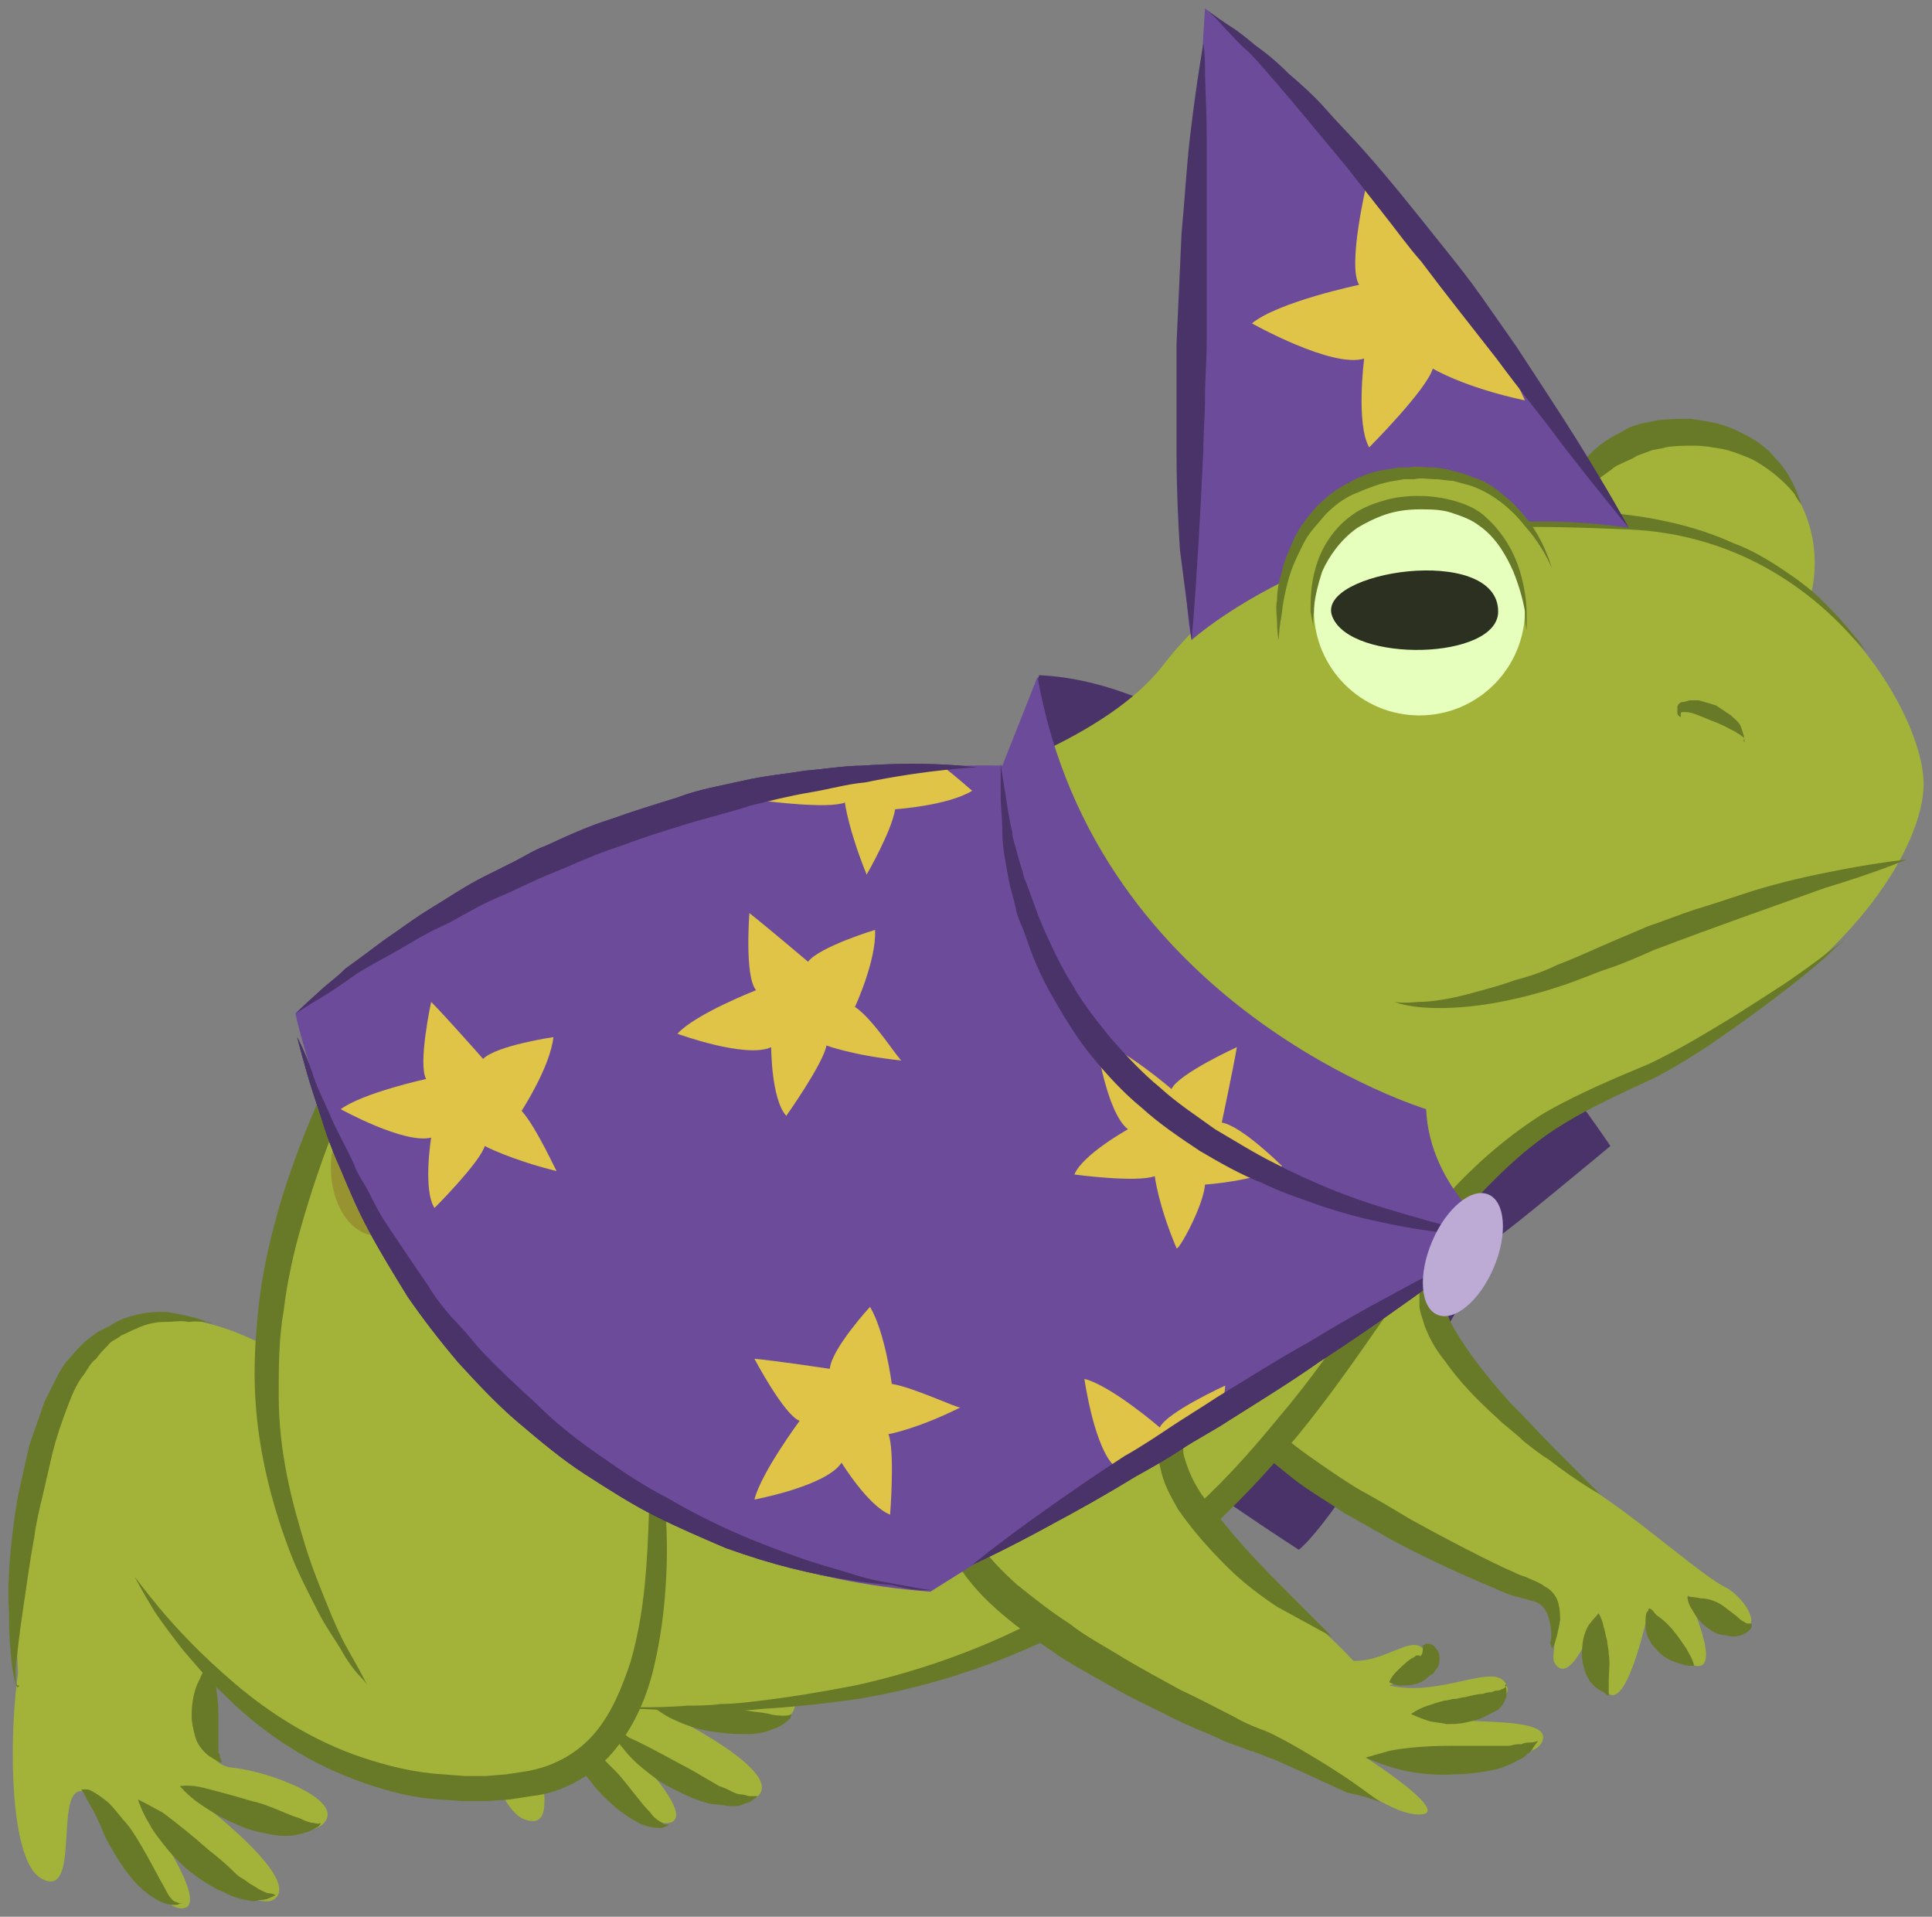
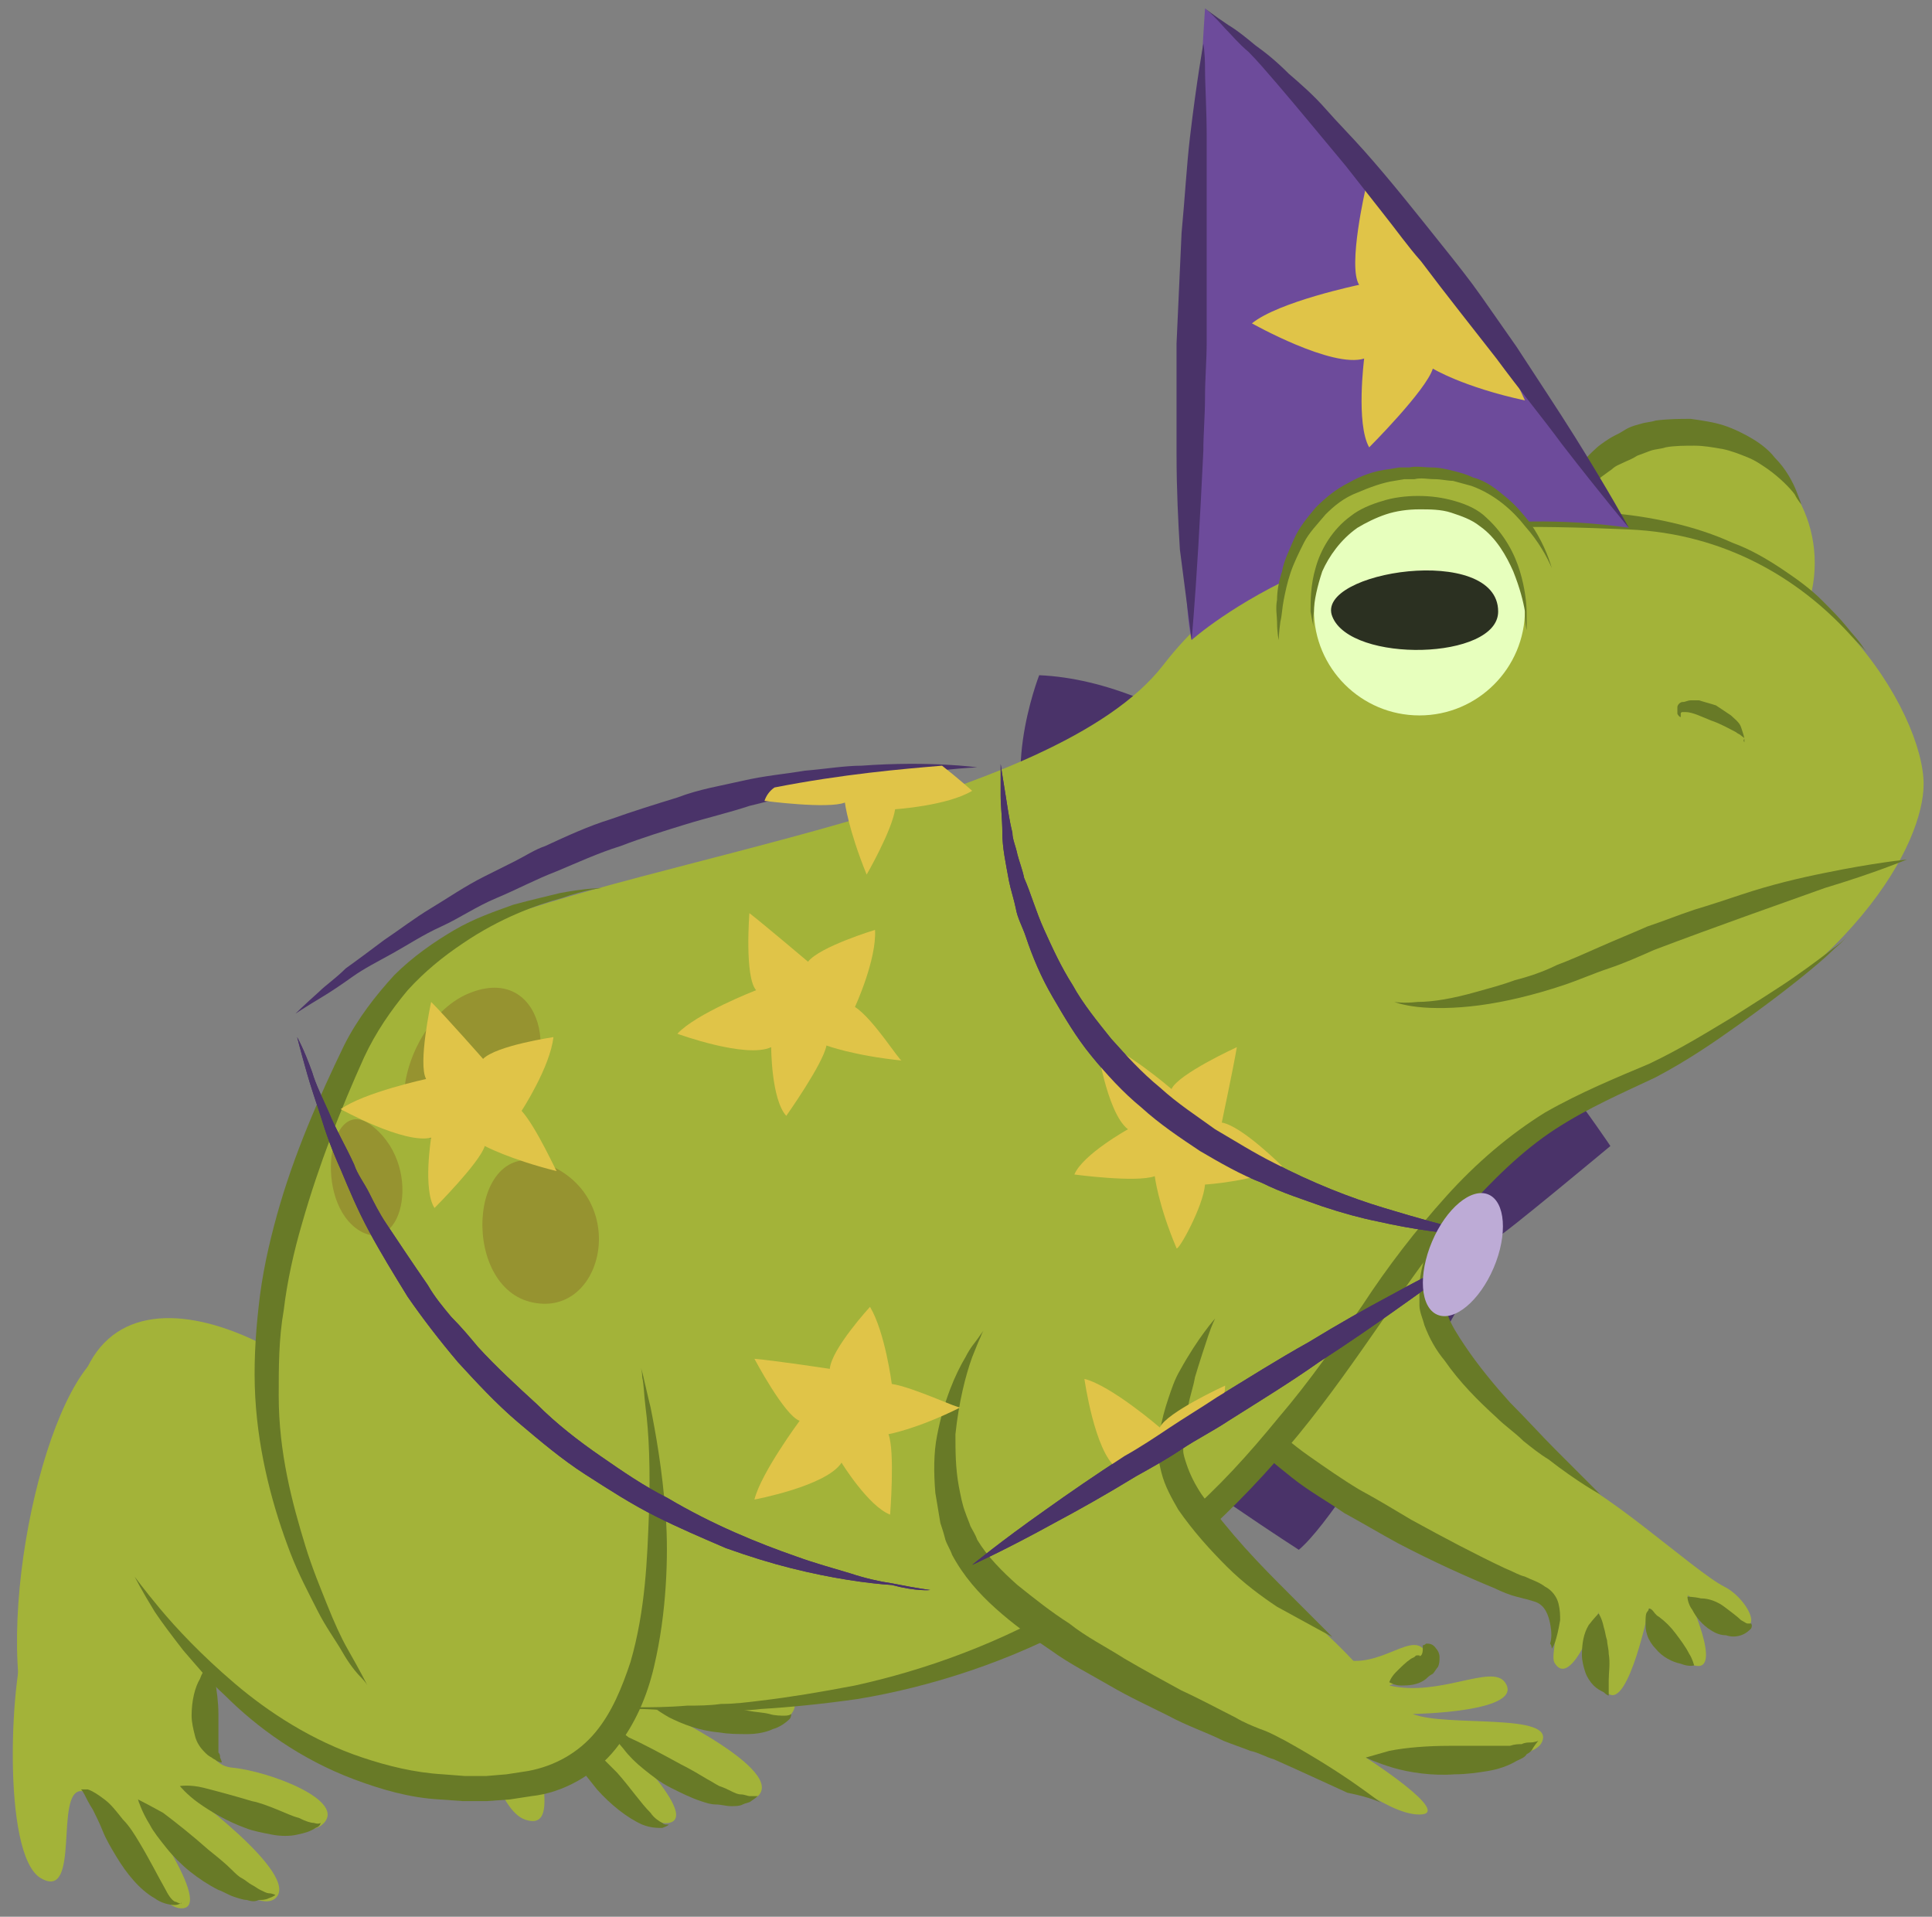
<svg xmlns="http://www.w3.org/2000/svg" width="115.339" height="114.4" viewBox="29.561 22.6 115.339 114.4" version="1.1" xml:space="preserve">
  <rect x="29.561" y="22.6" width="115.339" height="114.4" fill="#808080" stroke="none" />
  <defs />
  <g>
    <title>wizard-toad-a</title>
    <desc>Created with Sketch.</desc>
    <g id="wizard-toad-a" stroke="none" fill-rule="evenodd">
      <g id="Wizard-Toad-Sit" fill-rule="nonzero">
        <path d="M 76.6 88.9 C 82.7 99.5 107.1 115.1 107.1 115.1 C 110.3 112.4 119 96.4 119 96.4 C 119.1 96.5 125.7 91 125.7 91 C 125.7 91 107.5 63.6 91.6 62.9 C 91.6 62.9 88.9 69.8 91.9 73.2 L 76.6 88.9 Z " id="Shape" fill="#4A3369" stroke-width="1" />
        <g id="Group">
          <g id="Shape">
            <path d="M 60 99.1 C 55.9 99.4 55.2 114.9 58.3 121.9 C 61.4 128.9 69.4 122.1 68.4 115.6 C 67.4 109.1 65.1 98.7 60 99.1 Z " stroke-width="1" fill="#A3B339" />
            <path d="M 68.3 115.6 C 68.1 118.7 68.7 122.8 70.9 122.6 C 73.1 122.4 78.1 123.2 76.8 124.9 C 75.5 126.6 68.2 124.3 68.2 124.3 C 68.2 124.3 76.2 128 74.9 129.7 C 73.6 131.4 65.8 125.6 65.8 125.6 C 65.8 125.6 71.5 131 69.5 131.4 C 67.5 131.8 63.9 125.4 62.3 125.7 C 60.7 126 63.5 132.1 60.9 131.2 C 58.3 130.3 56.7 119 57.4 117.1 " stroke-width="1" fill="#A3B339" />
          </g>
          <path d="M 86.1 121.2 C 82.6 123.1 60.4 118 58 105.6 C 55.6 93.2 69.2 95.6 77.9 102.9 C 86.6 110.3 92.2 118 86.1 121.2 Z " id="Shape" fill="#A3B339" stroke-width="1" />
          <path d="M 89.7 92.9 C 94.9 103.5 96.6 119.6 86.1 121.3 C 75.6 123 65.7 98.4 68.5 91.7 C 71.3 85 81.5 76.3 89.7 92.9 Z " id="Shape" fill="#A3B339" stroke-width="1" />
          <path d="M 90.5 94.6 C 90.5 94.6 90.6 94.8 90.7 95.2 C 90.8 95.6 91 96.2 91.2 96.9 C 91.6 98.4 92.2 100.5 92.6 103.1 C 93 105.7 93.4 108.7 93.2 111.9 C 93 113.5 92.7 115.1 91.9 116.5 C 91.1 117.9 89.9 118.9 88.4 119.5 L 87.2 119.9 L 86 120.2 L 84.8 120.5 L 83.6 120.7 C 81.9 120.9 80.3 120.8 78.7 120.6 C 75.5 120.2 72.7 119 70.4 117.7 C 68.1 116.4 66.3 115.1 65.2 114.1 C 64 113.1 63.4 112.5 63.4 112.5 C 63.4 112.5 63.9 113.2 65 114.3 C 65.5 114.9 66.2 115.5 67.1 116.2 C 67.9 116.9 68.9 117.7 70 118.4 C 72.2 119.9 75.2 121.2 78.5 121.9 C 80.2 122.2 82 122.3 83.8 122.2 L 85 122 L 86.3 121.7 L 87.6 121.3 L 88.9 120.9 C 90.8 120.3 92.4 118.9 93.2 117.2 C 94.1 115.5 94.5 113.7 94.6 112 C 94.7 110.3 94.6 108.6 94.4 107.1 C 94.2 105.6 93.9 104.1 93.6 102.9 C 92.9 100.3 92.1 98.2 91.5 96.8 C 91.2 96.1 90.9 95.5 90.7 95.2 C 90.6 94.8 90.5 94.6 90.5 94.6 Z " id="Shape" fill="#687A27" stroke-width="1" />
          <path d="M 64.7 96.8 C 64.7 96.8 64.6 96.8 64.4 96.7 C 64.2 96.7 63.9 96.6 63.5 96.5 C 63.1 96.5 62.6 96.5 62 96.5 C 61.4 96.6 60.8 96.7 60.1 97.1 C 59.8 97.2 59.5 97.5 59.1 97.7 C 58.8 98 58.5 98.2 58.2 98.5 C 57.9 98.8 57.6 99.1 57.4 99.5 C 57.1 99.9 56.9 100.3 56.8 100.7 C 56.6 101.1 56.5 101.5 56.3 102 C 56.1 102.4 56 102.9 55.9 103.3 C 55.7 104.2 55.6 105.1 55.5 106 C 55.4 106.9 55.4 107.8 55.4 108.7 C 55.4 109.6 55.5 110.5 55.5 111.3 C 55.6 113 55.9 114.6 56.1 115.9 C 56.4 117.2 56.7 118.3 57 119.1 C 57.1 119.5 57.3 119.8 57.4 120 C 57.5 120.1 57.5 120.2 57.6 120.2 C 57.7 120.2 57.6 120.1 57.7 120.1 C 57.7 120.1 57.7 120.1 57.6 120.1 C 57.6 120.1 57.5 120 57.5 119.9 C 57.4 119.7 57.4 119.4 57.4 119 C 57.3 118.2 57.2 117.1 57.1 115.8 C 57 114.5 57 112.9 57 111.2 C 57 110.4 57 109.5 57 108.6 C 57 107.7 57.1 106.8 57.2 106 C 57.3 105.1 57.4 104.3 57.5 103.4 C 57.7 102.6 57.8 101.8 58.1 101 C 58.2 100.6 58.4 100.3 58.6 100 C 58.8 99.7 59 99.4 59.2 99.1 C 59.4 98.8 59.7 98.6 59.9 98.3 C 60.2 98.1 60.4 97.9 60.7 97.7 C 61.2 97.3 61.8 97.1 62.3 96.9 C 62.8 96.8 63.3 96.6 63.6 96.6 C 64.3 96.8 64.7 96.8 64.7 96.8 Z " id="Shape" fill="#687A27" stroke-width="1" />
          <path d="M 62.4 125.7 C 62.4 125.7 62.5 125.8 62.7 126 C 62.9 126.2 63.1 126.5 63.3 126.8 C 63.5 127.2 63.8 127.6 64.1 128 C 64.4 128.4 64.8 128.9 65.2 129.4 C 66 130.3 67 131.1 67.9 131.5 C 68.4 131.7 68.8 131.7 69.1 131.7 C 69.4 131.6 69.5 131.5 69.5 131.5 C 69.5 131.5 69.5 131.5 69.4 131.5 C 69.3 131.5 69.2 131.5 69.1 131.4 C 68.9 131.3 68.6 131.1 68.4 130.8 C 67.8 130.2 67.2 129.3 66.4 128.4 C 66 128 65.6 127.6 65.2 127.2 C 64.8 126.8 64.3 126.5 63.9 126.3 C 63.5 126.1 63.1 125.9 62.8 125.9 C 62.5 125.6 62.4 125.7 62.4 125.7 Z " id="Shape" fill="#687A27" stroke-width="1" />
          <path d="M 65.8 125.6 C 65.8 125.6 66.1 126.2 66.8 127 C 67.1 127.4 67.5 127.8 68 128.2 C 68.5 128.6 69 129 69.6 129.3 C 70.2 129.6 70.8 129.9 71.4 130.1 C 71.7 130.2 72 130.3 72.3 130.3 C 72.6 130.3 72.9 130.4 73.2 130.4 C 73.5 130.4 73.7 130.4 73.9 130.3 C 74.1 130.2 74.3 130.2 74.4 130.1 C 74.7 129.9 74.8 129.8 74.8 129.8 C 74.8 129.8 74.6 129.8 74.3 129.8 C 74.2 129.8 74 129.7 73.8 129.7 C 73.6 129.7 73.4 129.6 73.2 129.5 C 73 129.4 72.8 129.3 72.5 129.2 C 72.3 129.1 72 128.9 71.8 128.8 C 71.3 128.5 70.8 128.2 70.2 127.9 C 69.1 127.3 68 126.7 67.1 126.3 C 66.5 125.8 65.8 125.6 65.8 125.6 Z " id="Shape" fill="#687A27" stroke-width="1" />
          <path d="M 76.8 124.9 C 76.8 124.9 76.7 125 76.4 125 C 76.2 125 75.8 125 75.5 124.9 C 75.1 124.8 74.7 124.8 74.2 124.7 C 73.7 124.6 73.2 124.5 72.7 124.4 C 71.6 124.2 70.6 124.2 69.7 124.2 C 68.9 124.2 68.3 124.3 68.3 124.3 C 68.3 124.3 68.8 124.7 69.5 125.1 C 70.3 125.5 71.3 125.9 72.5 126 C 73.1 126.1 73.6 126.1 74.2 126.1 C 74.7 126.1 75.3 126 75.7 125.8 C 76.1 125.7 76.5 125.4 76.7 125.2 C 76.8 125.1 76.8 124.9 76.8 124.9 Z " id="Shape" fill="#687A27" stroke-width="1" />
          <path d="M 68.5 116.8 C 68.5 116.8 68.2 117.2 68 117.8 C 67.8 118.4 67.7 119.2 67.9 120 C 68 120.4 68.1 120.8 68.3 121.2 C 68.5 121.6 68.8 121.9 69 122.1 C 69.1 122.2 69.3 122.3 69.4 122.3 C 69.5 122.4 69.6 122.4 69.8 122.4 C 70 122.4 70.1 122.4 70.1 122.4 C 70.1 122.4 70.1 122.3 70 122.1 C 70 122 69.9 121.9 69.9 121.8 C 69.9 121.7 69.8 121.6 69.8 121.5 C 69.7 121 69.6 120.4 69.5 119.7 C 69.4 119 69.2 118.3 69 117.8 C 68.7 117.2 68.5 116.8 68.5 116.8 Z " id="Shape" fill="#687A27" stroke-width="1" />
        </g>
        <g id="Group">
          <path d="M 122.6 110.6 C 124.8 110.9 130.7 116.4 132.5 117.3 C 134.3 118.2 135.7 121.8 130.3 117.8 C 130.3 117.8 132.5 122.5 130.7 122 C 128.9 121.5 128 118.6 128 118.6 C 128 118.6 126.8 124.5 125.6 123.7 C 124.4 122.9 125 118.8 125 118.8 C 125 118.8 123.4 123.4 122.4 121.9 C 121.9 121.3 123.6 118.4 120.8 116.4 " id="Shape" fill="#A3B339" stroke-width="1" />
          <path d="M 107.2 88.4 C 102 94 100.1 100.6 102.9 105.7 C 105.7 110.8 116.1 115.1 120.2 117.1 C 125 119.5 129 116.3 126 112.8 C 123 109.4 114.8 103.4 115 100 C 115.2 96.6 115.8 95.6 117.6 92 C 119.4 88.5 112.5 82.7 107.2 88.4 Z " id="Shape" fill="#A3B339" stroke-width="1" />
          <path d="M 122.2 121 C 122.2 121 122.3 120.9 122.4 120.6 C 122.5 120.3 122.6 119.9 122.7 119.3 C 122.7 119 122.7 118.7 122.6 118.3 C 122.5 117.9 122.2 117.5 121.8 117.3 C 121.4 117 121 116.9 120.6 116.7 C 120.2 116.6 119.9 116.4 119.4 116.2 C 117.7 115.4 115.8 114.4 113.8 113.3 C 112.8 112.7 111.8 112.1 110.7 111.5 C 109.7 110.9 108.7 110.2 107.7 109.5 C 106.7 108.8 105.8 108 104.9 107.2 C 104.5 106.8 104.1 106.4 103.8 105.9 C 103.6 105.7 103.5 105.4 103.4 105.2 C 103.3 104.9 103.1 104.7 103 104.4 C 102.6 103.5 102.3 102.4 102.2 101.4 C 102.1 100.4 102.1 99.4 102.2 98.5 C 102.4 96.7 102.9 95.2 103.2 94.2 C 103.6 93.2 103.9 92.7 103.9 92.7 C 103.9 92.7 103.8 92.8 103.6 93.1 C 103.4 93.3 103.2 93.7 102.9 94.2 C 102.4 95.2 101.7 96.6 101.3 98.5 C 101.1 99.4 101 100.5 101 101.6 C 101.1 102.7 101.2 103.9 101.7 105.1 C 101.8 105.4 101.9 105.6 102.1 105.9 C 102.2 106.2 102.4 106.5 102.6 106.8 C 103 107.4 103.4 107.8 103.8 108.3 C 104.7 109.2 105.7 110 106.7 110.8 C 107.7 111.6 108.8 112.2 109.8 112.9 C 110.9 113.5 111.9 114.1 113 114.7 C 115.1 115.8 117.1 116.7 118.8 117.4 C 119.2 117.6 119.7 117.8 120.1 117.9 C 120.5 118 120.9 118.1 121.2 118.2 C 121.8 118.4 122 119 122.1 119.5 C 122.2 120 122.2 120.4 122.1 120.7 C 122.2 120.8 122.2 121 122.2 121 Z " id="Shape" fill="#687A27" stroke-width="1" />
          <path d="M 125.1 111.8 C 125.1 111.8 124 110.7 122.4 109.1 C 121.6 108.3 120.7 107.3 119.7 106.3 C 118.8 105.3 117.8 104.1 117 102.9 C 116.6 102.3 116.2 101.7 116 101.1 C 115.7 100.5 115.6 100 115.7 99.2 C 115.7 98.6 115.8 97.9 115.9 97.3 C 116 96.7 116.2 96.1 116.3 95.6 C 116.6 94.5 116.9 93.6 117.2 93 C 117.4 92.4 117.6 92 117.6 92 C 117.6 92 116.5 93.1 115.5 95.2 C 115.2 95.7 115 96.3 114.8 97 C 114.6 97.7 114.4 98.3 114.3 99.2 C 114.3 99.4 114.3 99.6 114.3 99.8 L 114.3 100.1 C 114.3 100.3 114.3 100.3 114.3 100.5 C 114.3 100.9 114.5 101.3 114.6 101.7 C 114.9 102.5 115.3 103.2 115.8 103.8 C 116.7 105.1 117.8 106.2 118.9 107.2 C 119.4 107.7 120 108.1 120.5 108.6 C 121 109 121.5 109.4 122 109.7 C 123.8 111.1 125.1 111.8 125.1 111.8 Z " id="Shape" fill="#687A27" stroke-width="1" />
          <path d="M 134.1 119.5 C 134.1 119.5 134 119.5 133.9 119.5 C 133.8 119.5 133.7 119.4 133.5 119.3 C 133.3 119.1 132.9 118.8 132.5 118.5 C 132.1 118.2 131.6 118 131.1 118 C 130.7 117.9 130.3 117.9 130.3 117.9 C 130.3 117.9 130.3 118.3 130.6 118.7 C 130.8 119.1 131.2 119.6 131.7 119.9 C 132 120.1 132.3 120.2 132.6 120.2 C 132.9 120.3 133.2 120.3 133.5 120.2 C 133.8 120.1 134 119.9 134.1 119.8 C 134.2 119.6 134.1 119.5 134.1 119.5 Z " id="Shape" fill="#687A27" stroke-width="1" />
          <path d="M 130.7 122 C 130.7 122 130.6 121.6 130.4 121.3 C 130.2 120.9 129.9 120.5 129.6 120.1 C 129.3 119.7 129 119.4 128.6 119.1 C 128.4 119 128.3 118.8 128.2 118.7 C 128.1 118.6 128 118.6 128 118.6 C 128 118.6 128 118.7 127.9 118.8 C 127.8 118.9 127.8 119.2 127.8 119.4 C 127.8 119.7 127.8 119.9 127.9 120.2 C 128 120.5 128.2 120.8 128.4 121 C 128.8 121.5 129.4 121.8 129.9 121.9 C 130.4 122.1 130.7 122 130.7 122 Z " id="Shape" fill="#687A27" stroke-width="1" />
          <path d="M 125.6 123.8 C 125.6 123.8 125.6 123.7 125.6 123.5 C 125.6 123.3 125.6 123.1 125.6 122.9 C 125.6 122.4 125.7 121.9 125.6 121.3 C 125.6 121 125.5 120.7 125.5 120.5 C 125.4 120.2 125.4 120 125.3 119.7 C 125.2 119.2 125 118.9 125 118.9 C 125 118.9 124.7 119.2 124.4 119.6 C 124.1 120.1 124 120.7 124 121.4 C 124 121.7 124.1 122.1 124.2 122.4 C 124.3 122.7 124.5 123 124.7 123.2 C 124.9 123.4 125.1 123.5 125.3 123.6 C 125.5 123.8 125.6 123.8 125.6 123.8 Z " id="Shape" fill="#687A27" stroke-width="1" />
        </g>
        <g id="Group">
          <circle id="Oval" fill="#A3B339" cx="8" cy="9.2" r="7.9" stroke-width="1" transform="matrix(-1,0,0,1,138,47)" />
          <path d="M 137.1 52.7 C 137.1 52.7 137 52.4 136.8 51.9 C 136.6 51.4 136.2 50.6 135.5 49.9 C 135.2 49.5 134.7 49.1 134.2 48.8 C 133.7 48.5 133.1 48.2 132.5 48 C 131.9 47.8 131.2 47.7 130.5 47.6 C 129.8 47.6 129.2 47.6 128.4 47.7 C 128.1 47.8 127.8 47.8 127.5 47.9 C 127.1 48 126.8 48.1 126.5 48.3 C 126.2 48.5 125.9 48.6 125.6 48.8 C 125.3 49 125 49.2 124.8 49.4 C 123.8 50.3 123.2 51.3 122.8 52.3 C 122.4 53.2 122.2 54.1 122.2 54.6 C 122.1 55.2 122.2 55.5 122.2 55.5 C 122.2 55.5 122.3 55.2 122.6 54.7 C 122.8 54.2 123.2 53.5 123.7 52.7 C 124 52.3 124.3 51.9 124.6 51.6 C 124.9 51.2 125.4 50.9 125.8 50.6 C 126 50.4 126.3 50.3 126.5 50.2 C 126.7 50.1 127 50 127.3 49.8 L 128.1 49.5 C 128.4 49.4 128.7 49.4 129 49.3 C 129.5 49.2 130.2 49.2 130.7 49.2 C 131.3 49.2 131.8 49.3 132.4 49.4 C 132.9 49.5 133.4 49.7 133.9 49.9 C 134.4 50.1 134.8 50.4 135.1 50.6 C 135.8 51.1 136.4 51.7 136.7 52.1 C 136.9 52.5 137.1 52.7 137.1 52.7 Z " id="Shape" fill="#687A27" stroke-width="1" />
        </g>
        <path d="M 141 61.5 C 141 61.5 140.9 61.4 140.7 61.1 C 140.5 60.8 140.2 60.5 139.8 60 C 139.4 59.5 138.9 59 138.3 58.4 C 137.7 57.8 136.9 57.2 136 56.6 C 135.1 56 134.1 55.4 133 55 C 131.9 54.5 130.7 54.1 129.4 53.8 C 128.1 53.5 126.8 53.3 125.4 53.2 C 124 53.1 122.6 53.2 121.2 53.2 C 118.5 53.3 115.7 53.4 113.1 53.7 C 111.8 53.8 110.5 54.1 109.4 54.4 C 108.2 54.7 107.1 55.1 106.2 55.6 C 105.7 55.9 105.3 56.1 104.9 56.4 C 104.5 56.7 104.1 56.9 103.8 57.2 C 103.5 57.5 103.2 57.7 102.9 58 C 102.6 58.3 102.4 58.5 102.2 58.7 C 101.8 59.1 101.5 59.5 101.3 59.8 C 101.1 60.1 101 60.2 101 60.2 C 101 60.2 101.1 60.1 101.4 59.9 C 101.7 59.7 102 59.4 102.5 59 C 102.7 58.8 103 58.6 103.3 58.4 C 103.6 58.2 103.9 58 104.3 57.8 C 105 57.4 105.8 57 106.8 56.6 C 107.7 56.3 108.8 55.9 109.9 55.7 C 111 55.5 112.2 55.3 113.5 55.2 C 114.8 55.1 116.1 55.1 117.4 55 C 118.8 55 120.1 54.9 121.5 54.9 C 122.9 54.8 124.2 54.8 125.5 54.9 C 126.8 54.9 128.1 55.1 129.3 55.3 C 130.5 55.6 131.7 55.9 132.8 56.3 C 133.9 56.7 134.9 57.2 135.8 57.6 C 136.7 58.1 137.5 58.6 138.2 59.1 C 138.9 59.6 139.4 60 139.9 60.4 C 140.5 61 141 61.5 141 61.5 Z " id="Shape" fill="#687A27" stroke-width="1" />
        <g id="Group">
          <path d="M 144.4 69.4 C 144.4 65.2 138.4 54.7 126.8 54.2 C 115.2 53.7 105.4 54 99 62.3 C 92.5 70.7 68.1 73.8 57.9 78 C 47.7 82.2 42.8 104.9 47.5 116 C 52.2 127.1 89.5 129.9 104.8 109.9 C 120.1 89.9 119.8 90.6 126.5 87.5 C 140.5 80.9 144.4 72.8 144.4 69.4 Z " id="Shape" fill="#A3B339" stroke-width="1" />
          <path d="M 143.4 73.9 C 143.4 73.9 141.4 74.1 138.5 74.7 C 137 75 135.3 75.4 133.5 76 C 132.6 76.3 131.7 76.6 130.7 76.9 C 129.8 77.2 128.8 77.6 127.9 77.9 C 127 78.3 126 78.7 125.1 79.1 C 124.2 79.5 123.3 79.9 122.5 80.2 C 121.7 80.6 120.8 80.9 120 81.1 C 119.2 81.4 118.4 81.6 117.7 81.8 C 116.3 82.2 115.1 82.4 114.2 82.4 C 113.3 82.5 112.8 82.4 112.8 82.4 C 112.8 82.4 113.3 82.6 114.2 82.7 C 115.1 82.8 116.4 82.8 117.9 82.6 C 119.4 82.4 121.1 82 122.9 81.4 C 123.8 81.1 124.7 80.7 125.6 80.4 C 126.5 80.1 127.4 79.7 128.3 79.3 C 132 77.9 135.7 76.6 138.5 75.6 C 141.5 74.7 143.4 73.9 143.4 73.9 Z " id="Shape" fill="#687A27" stroke-width="1" />
          <path d="M 133.7 66.9 C 133.7 66.9 133.7 66.8 133.7 66.7 C 133.7 66.6 133.6 66.3 133.5 66 C 133.4 65.7 133.1 65.5 132.9 65.3 C 132.6 65.1 132.3 64.9 132 64.7 C 131.7 64.6 131.3 64.5 131 64.4 C 130.8 64.4 130.6 64.4 130.5 64.4 C 130.3 64.4 130.2 64.5 130 64.5 C 129.9 64.5 129.8 64.6 129.8 64.6 C 129.7 64.7 129.7 64.8 129.7 64.8 C 129.7 64.9 129.7 65.1 129.7 65.2 C 129.8 65.4 129.9 65.4 129.9 65.4 C 129.9 65.4 129.9 65.3 129.9 65.2 C 129.9 65.1 130 65.1 130 65.1 L 130.1 65.1 L 130.2 65.1 C 130.6 65.1 131.2 65.4 131.7 65.6 C 132.3 65.8 132.8 66.1 133.2 66.3 C 133.3 66.4 133.4 66.4 133.5 66.5 C 133.6 66.6 133.7 66.6 133.7 66.7 C 133.6 66.8 133.7 66.9 133.7 66.9 Z " id="Shape" fill="#687A27" stroke-width="1" />
          <path d="M 139.8 78.5 C 139.8 78.5 139.6 78.8 139 79.2 C 138.5 79.6 137.7 80.2 136.7 80.9 C 135.7 81.6 134.4 82.4 133 83.3 C 131.5 84.2 129.9 85.2 128 86.1 C 126.1 86.9 123.9 87.8 121.8 89 C 119.7 90.3 117.7 92 115.9 94 C 114.1 96 112.4 98.2 110.9 100.5 C 109.3 102.8 107.7 105.1 105.9 107.2 C 104.1 109.4 102.3 111.4 100.2 113.2 C 98.2 115 96 116.6 93.8 118 C 89.3 120.7 84.7 122.3 80.6 123.2 C 78.5 123.6 76.7 123.9 75 124.1 C 74.2 124.2 73.4 124.3 72.6 124.3 C 71.9 124.4 71.2 124.4 70.6 124.4 C 69.4 124.5 68.4 124.5 67.7 124.5 C 67 124.5 66.7 124.5 66.7 124.5 C 66.7 124.5 67.1 124.5 67.7 124.6 C 68.4 124.6 69.3 124.7 70.6 124.7 C 71.2 124.7 71.9 124.7 72.6 124.7 C 73.3 124.7 74.2 124.7 75 124.6 C 76.7 124.5 78.7 124.3 80.8 124 C 85 123.3 89.9 121.8 94.5 119.2 C 96.8 117.9 99.1 116.3 101.2 114.4 C 103.3 112.5 105.3 110.4 107.1 108.2 C 108.9 106 110.5 103.7 112.1 101.4 C 113.7 99.1 115.2 96.9 116.9 95 C 118.6 93.1 120.4 91.3 122.4 90 C 124.4 88.7 126.5 87.8 128.4 86.9 C 130.3 85.9 131.9 84.8 133.3 83.8 C 134.7 82.8 135.9 81.9 136.9 81.1 C 137.9 80.3 138.6 79.7 139.1 79.2 C 139.6 78.8 139.8 78.5 139.8 78.5 Z " id="Shape" fill="#687A27" stroke-width="1" />
        </g>
        <g id="Group">
          <path d="M 104.8 126.3 C 109.2 127.9 112.2 130.9 114.3 130.9 C 116.4 130.9 111.1 127.5 111.1 127.5 C 111.1 127.5 120.8 128.3 121.6 126.6 C 122.5 124.8 115.9 125.7 113.9 124.9 C 113.9 124.9 120.7 124.8 119.4 123 C 118.6 121.9 115.5 123.9 112.5 123.2 C 112.5 123.2 116 122 114.4 120.9 C 113.4 120.2 111.1 122.9 108.6 121.1 " id="Shape" fill="#A3B339" stroke-width="1" />
          <path d="M 91.8 97.6 C 86.6 103.2 84.7 109.8 87.5 114.9 C 90.3 120 100.7 124.3 104.8 126.3 C 109.6 128.7 113.6 125.5 110.6 122 C 107.6 118.6 99.4 112.6 99.6 109.2 C 99.8 105.8 100.4 104.8 102.2 101.2 C 104 97.6 97.1 91.9 91.8 97.6 Z " id="Shape" fill="#A3B339" stroke-width="1" />
          <path d="M 112 130.2 C 112 130.2 111.5 129.8 110.5 129.1 C 109.5 128.4 108.1 127.5 106.3 126.5 C 105.9 126.3 105.4 126 104.8 125.8 C 104.3 125.6 103.8 125.4 103.3 125.1 C 102.3 124.6 101.2 124 100.1 123.5 C 99 122.9 97.9 122.3 96.7 121.6 C 95.6 120.9 94.4 120.3 93.4 119.5 C 92.3 118.8 91.3 118 90.3 117.2 C 89.4 116.4 88.5 115.5 87.9 114.5 C 87.8 114.2 87.6 113.9 87.5 113.7 C 87.4 113.4 87.3 113.2 87.2 112.9 C 87 112.4 86.9 111.8 86.8 111.3 C 86.6 110.2 86.6 109.2 86.6 108.2 C 86.8 106.3 87.2 104.7 87.6 103.6 C 87.8 103.1 88 102.6 88.1 102.4 C 88.2 102.1 88.3 102 88.3 102 C 88.3 102 88.2 102.1 88 102.4 C 87.8 102.7 87.5 103 87.2 103.6 C 86.6 104.6 85.9 106.2 85.5 108.3 C 85.3 109.3 85.3 110.5 85.4 111.7 C 85.5 112.3 85.6 112.9 85.7 113.5 C 85.8 113.8 85.9 114.1 86 114.5 C 86.1 114.8 86.3 115.1 86.4 115.4 C 87.1 116.7 88 117.7 89 118.6 C 90 119.5 91.1 120.3 92.3 121.1 C 93.4 121.9 94.6 122.5 95.8 123.2 C 97 123.9 98.1 124.4 99.3 125 C 100.4 125.6 101.6 126 102.6 126.5 C 103.1 126.7 103.7 126.9 104.2 127.1 C 104.7 127.2 105.2 127.5 105.6 127.6 C 107.4 128.4 108.9 129.1 110 129.6 C 111.5 129.9 112 130.2 112 130.2 Z " id="Shape" fill="#687A27" stroke-width="1" />
          <path d="M 109.1 120.3 C 109.1 120.3 108.1 119.3 106.5 117.7 C 105.7 116.9 104.8 116 103.9 115 C 103 114 102.1 112.9 101.3 111.8 C 100.9 111.2 100.6 110.6 100.4 110 C 100.3 109.7 100.2 109.4 100.2 109.2 L 100.2 108.7 L 100.2 108.3 C 100.2 107.7 100.3 107.1 100.5 106.5 C 100.6 105.9 100.8 105.4 100.9 104.8 C 101.2 103.8 101.5 102.9 101.7 102.3 C 101.9 101.7 102.1 101.3 102.1 101.3 C 102.1 101.3 101.1 102.4 100 104.4 C 99.7 104.9 99.5 105.5 99.3 106.1 C 99.1 106.7 98.9 107.4 98.8 108.1 L 98.7 108.7 L 98.7 109.2 C 98.7 109.7 98.8 110.1 98.9 110.5 C 99.1 111.3 99.5 112 99.9 112.7 C 100.8 114 101.8 115.1 102.8 116.1 C 103.8 117.1 104.9 117.9 105.8 118.5 C 107.8 119.6 109.1 120.3 109.1 120.3 Z " id="Shape" fill="#687A27" stroke-width="1" />
          <path d="M 111.1 127.5 C 111.1 127.5 111.7 127.8 112.7 128.1 C 113.7 128.4 115.1 128.6 116.4 128.5 C 117.1 128.5 117.8 128.4 118.4 128.3 C 119 128.2 119.6 128 120.1 127.7 C 120.3 127.6 120.6 127.5 120.7 127.3 C 120.9 127.2 121 127.1 121.1 126.9 C 121.3 126.6 121.4 126.5 121.4 126.5 C 121.4 126.5 121.2 126.6 120.9 126.6 C 120.8 126.6 120.6 126.6 120.4 126.7 C 120.2 126.7 120 126.7 119.7 126.8 C 119.5 126.8 119.2 126.8 118.9 126.8 C 118.6 126.8 118.3 126.8 118 126.8 C 117.4 126.8 116.7 126.8 116.1 126.8 C 114.8 126.8 113.5 126.9 112.5 127.1 C 111.8 127.3 111.1 127.5 111.1 127.5 Z " id="Shape" fill="#687A27" stroke-width="1" />
-           <path d="M 119.5 122.9 C 119.5 122.9 119.5 123 119.5 123.2 C 119.5 123.3 119.4 123.3 119.3 123.4 C 119.2 123.4 119.1 123.5 119 123.5 C 118.9 123.5 118.8 123.5 118.6 123.6 C 118.5 123.6 118.3 123.6 118.1 123.7 C 117.8 123.7 117.4 123.8 117 123.9 C 116.8 123.9 116.6 124 116.4 124 C 116.2 124 116 124.1 115.8 124.1 C 115.4 124.2 115.1 124.3 114.8 124.4 C 114.2 124.6 113.8 124.9 113.8 124.9 C 113.8 124.9 114.2 125.1 114.8 125.3 C 115.1 125.4 115.5 125.4 115.9 125.5 C 116.3 125.5 116.7 125.5 117.1 125.4 C 117.5 125.3 118 125.2 118.3 125 C 118.5 124.9 118.7 124.8 118.9 124.7 C 119.1 124.6 119.2 124.4 119.3 124.3 C 119.4 124.1 119.5 123.9 119.5 123.7 C 119.5 123.5 119.5 123.3 119.4 123.2 C 119.6 123 119.4 123 119.5 122.9 Z " id="Shape" fill="#687A27" stroke-width="1" />
          <path d="M 114.5 120.8 C 114.5 120.8 114.5 120.9 114.5 121 C 114.5 121.1 114.5 121.3 114.4 121.4 C 114.4 121.4 114.3 121.5 114.3 121.4 L 114.2 121.4 C 114.1 121.4 114.1 121.4 114 121.5 L 113.8 121.6 C 113.5 121.8 113.2 122.1 112.9 122.4 C 112.6 122.7 112.5 123 112.5 123 C 112.5 123 112.8 123.2 113.2 123.2 C 113.6 123.2 114.2 123.2 114.7 122.8 C 114.8 122.7 114.9 122.6 115.1 122.5 C 115.2 122.4 115.3 122.2 115.4 122.1 C 115.5 121.9 115.5 121.7 115.5 121.5 C 115.5 121.3 115.4 121.1 115.3 121 C 115.1 120.7 114.9 120.7 114.7 120.7 C 114.6 120.8 114.5 120.8 114.5 120.8 Z " id="Shape" fill="#687A27" stroke-width="1" />
        </g>
        <g id="Group">
          <g id="Shape">
            <path d="M 37 102.9 C 33 102.5 29.3 117.5 31 124.9 C 32.7 132.3 41.8 127.2 42.1 120.6 C 42.4 114 42.2 103.5 37 102.9 Z " stroke-width="1" fill="#A3B339" />
            <path d="M 42.2 120.7 C 41.4 123.7 41.2 127.9 43.4 128.1 C 45.6 128.3 50.4 130.1 48.8 131.5 C 47.2 132.9 40.4 129.3 40.4 129.3 C 40.4 129.3 47.6 134.5 46 135.9 C 44.4 137.3 37.8 130.1 37.8 130.1 C 37.8 130.1 42.4 136.5 40.4 136.5 C 38.4 136.5 36 129.5 34.4 129.5 C 32.8 129.5 34.4 136.1 32 134.7 C 29.6 133.3 30.2 122 31.2 120.2 " stroke-width="1" fill="#A3B339" />
          </g>
          <path d="M 58.5 129.5 C 54.7 130.7 33.9 121.5 33.9 108.9 C 33.9 96.3 46.8 101.2 53.9 110 C 61 118.8 65.1 127.5 58.5 129.5 Z " id="Shape" fill="#A3B339" stroke-width="1" />
          <path d="M 67.4 102.3 C 70.5 113.7 69.1 129.8 58.5 129.5 C 47.9 129.2 42.8 103.2 46.8 97.1 C 50.8 91.2 62.5 84.6 67.4 102.3 Z " id="Shape" fill="#A3B339" stroke-width="1" />
          <path d="M 67.8 104.2 C 67.8 104.2 67.9 104.4 67.9 104.8 C 68 105.2 68 105.8 68.1 106.6 C 68.3 108.1 68.4 110.3 68.3 113 C 68.2 115.6 68.1 118.7 67.2 121.8 C 66.7 123.3 66.1 124.8 65.1 126 C 64.1 127.2 62.7 128 61.1 128.3 L 59.8 128.5 L 58.6 128.6 L 57.3 128.6 L 56 128.5 C 54.3 128.4 52.7 128 51.2 127.5 C 48.2 126.5 45.6 124.8 43.6 123.1 C 41.6 121.4 40.1 119.8 39.1 118.6 C 38.1 117.4 37.6 116.7 37.6 116.7 C 37.6 116.7 38 117.5 38.8 118.8 C 39.2 119.4 39.8 120.2 40.5 121.1 C 41.2 121.9 42 122.9 43 123.8 C 44.9 125.7 47.5 127.6 50.7 128.8 C 52.3 129.4 54 129.9 55.8 130 L 57.2 130.1 L 58.6 130.1 L 60 130 L 61.3 129.8 C 63.2 129.6 65.1 128.5 66.3 127 C 67.5 125.5 68.2 123.8 68.6 122.1 C 69 120.4 69.2 118.8 69.3 117.3 C 69.4 115.8 69.4 114.3 69.3 113 C 69.1 110.3 68.7 108.1 68.4 106.6 C 68.2 105.8 68.1 105.3 68 104.9 C 67.9 104.4 67.8 104.2 67.8 104.2 Z " id="Shape" fill="#687A27" stroke-width="1" />
-           <path d="M 42.2 101.6 C 42.2 101.6 42.1 101.5 41.9 101.5 C 41.7 101.4 41.4 101.3 41 101.2 C 40.6 101.1 40.1 101 39.5 100.9 C 38.9 100.9 38.3 100.9 37.6 101.1 C 37.2 101.2 36.9 101.3 36.5 101.5 C 36.2 101.7 35.8 101.9 35.4 102.1 C 35.1 102.3 34.7 102.6 34.4 102.9 C 34.1 103.2 33.8 103.6 33.5 103.9 C 33.2 104.3 33 104.7 32.8 105.1 C 32.6 105.5 32.4 105.9 32.2 106.3 C 31.9 107.2 31.6 108 31.3 108.9 C 31.1 109.8 30.9 110.7 30.7 111.6 C 30.5 112.5 30.4 113.4 30.3 114.2 C 30.1 115.9 30 117.5 30.1 118.9 C 30.1 120.3 30.2 121.4 30.3 122.2 C 30.4 122.6 30.4 122.9 30.5 123.1 C 30.5 123.2 30.6 123.3 30.6 123.3 C 30.7 123.3 30.7 123.2 30.7 123.2 C 30.7 123.2 30.7 123.2 30.6 123.2 C 30.6 123.2 30.5 123.1 30.5 123 C 30.5 122.8 30.5 122.5 30.5 122.1 C 30.6 121.3 30.7 120.2 30.9 118.9 C 31.1 117.6 31.3 116 31.6 114.4 C 31.7 113.6 31.9 112.7 32.1 111.9 C 32.3 111 32.5 110.2 32.7 109.3 C 32.9 108.5 33.2 107.6 33.5 106.8 C 33.8 106 34.1 105.2 34.6 104.6 C 34.8 104.3 35 103.9 35.3 103.7 C 35.5 103.4 35.8 103.1 36 102.9 C 36.2 102.6 36.6 102.5 36.8 102.3 C 37.1 102.2 37.4 102 37.7 101.9 C 38.3 101.6 38.9 101.5 39.4 101.5 C 39.9 101.5 40.4 101.4 40.8 101.5 C 41.7 101.4 42.2 101.6 42.2 101.6 Z " id="Shape" fill="#687A27" stroke-width="1" />
          <path d="M 34.4 129.4 C 34.4 129.4 34.5 129.5 34.6 129.7 C 34.7 129.9 34.9 130.3 35.1 130.6 C 35.3 131 35.5 131.4 35.7 131.9 C 35.9 132.4 36.2 132.9 36.5 133.4 C 37.1 134.4 37.9 135.4 38.8 135.9 C 39.2 136.2 39.7 136.3 40 136.3 C 40.3 136.3 40.4 136.1 40.4 136.2 C 40.4 136.2 40.4 136.2 40.3 136.2 C 40.2 136.2 40.1 136.1 40 136.1 C 39.8 136 39.6 135.7 39.4 135.3 C 39 134.6 38.5 133.6 37.9 132.6 C 37.6 132.1 37.3 131.6 36.9 131.2 C 36.5 130.7 36.2 130.3 35.8 130 C 35.4 129.7 35.1 129.5 34.8 129.4 C 34.6 129.4 34.4 129.4 34.4 129.4 Z " id="Shape" fill="#687A27" stroke-width="1" />
          <path d="M 37.8 130 C 37.8 130 38 130.7 38.5 131.5 C 38.7 131.9 39.1 132.4 39.5 132.9 C 39.9 133.4 40.4 133.9 40.9 134.3 C 41.4 134.7 42 135.1 42.6 135.4 C 42.9 135.5 43.2 135.7 43.5 135.8 C 43.8 135.9 44.1 136 44.3 136 C 44.6 136.1 44.8 136.1 45 136 C 45.2 136 45.4 136 45.6 135.9 C 45.9 135.8 46 135.7 46 135.7 C 46 135.7 45.8 135.6 45.6 135.6 C 45.5 135.6 45.3 135.5 45.1 135.4 C 44.9 135.3 44.8 135.2 44.6 135.1 C 44.4 135 44.2 134.8 44 134.7 C 43.8 134.6 43.6 134.4 43.4 134.2 C 43 133.8 42.5 133.4 42 133 C 41.1 132.2 40.1 131.4 39.3 130.8 C 38.4 130.3 37.8 130 37.8 130 Z " id="Shape" fill="#687A27" stroke-width="1" />
          <path d="M 48.7 131.4 C 48.7 131.4 48.6 131.5 48.3 131.4 C 48.1 131.4 47.8 131.3 47.4 131.1 C 47 131 46.6 130.8 46.1 130.6 C 45.6 130.4 45.1 130.2 44.6 130.1 C 43.6 129.8 42.5 129.5 41.7 129.3 C 40.9 129.1 40.3 129.2 40.3 129.2 C 40.3 129.2 40.7 129.7 41.4 130.2 C 42.1 130.7 43.1 131.3 44.2 131.7 C 44.7 131.9 45.3 132 45.8 132.1 C 46.3 132.2 46.9 132.2 47.3 132.1 C 47.8 132 48.1 131.9 48.4 131.7 C 48.7 131.6 48.7 131.4 48.7 131.4 Z " id="Shape" fill="#687A27" stroke-width="1" />
          <path d="M 42.1 121.9 C 42.1 121.9 41.7 122.2 41.5 122.8 C 41.2 123.3 41 124.1 41 125 C 41 125.4 41.1 125.8 41.2 126.2 C 41.3 126.6 41.5 126.9 41.8 127.2 C 41.9 127.3 42 127.4 42.2 127.5 C 42.3 127.6 42.4 127.6 42.5 127.7 C 42.7 127.8 42.8 127.8 42.8 127.8 C 42.8 127.8 42.8 127.7 42.7 127.5 C 42.7 127.4 42.7 127.3 42.6 127.2 C 42.6 127.1 42.6 127 42.6 126.8 C 42.6 126.3 42.6 125.6 42.6 124.9 C 42.6 124.2 42.5 123.5 42.4 122.9 C 42.2 122.3 42.1 121.9 42.1 121.9 Z " id="Shape" fill="#687A27" stroke-width="1" />
          <path d="M 65.5 75.6 C 65.5 75.6 64.6 75.6 63 75.9 C 62.2 76.1 61.3 76.3 60.2 76.6 C 59.1 77 57.9 77.4 56.7 78.1 C 55.5 78.8 54.2 79.7 53.1 80.8 C 52 82 50.9 83.4 50.1 85 C 48.6 88.1 47.1 91.5 46.1 95.1 C 45.6 96.9 45.2 98.7 45 100.6 C 44.8 102.4 44.7 104.2 44.8 106 C 45 109.5 45.9 112.7 46.9 115.3 C 47.4 116.6 48 117.7 48.5 118.7 C 49 119.7 49.6 120.5 50 121.2 C 50.4 121.9 50.8 122.4 51.1 122.7 C 51.4 123 51.5 123.2 51.5 123.2 C 51.5 123.2 51.1 122.4 50.3 121 C 49.9 120.3 49.5 119.4 49.1 118.4 C 48.7 117.4 48.2 116.2 47.8 114.9 C 47.4 113.6 47 112.2 46.7 110.7 C 46.4 109.2 46.2 107.6 46.2 105.9 C 46.2 104.2 46.2 102.5 46.5 100.8 C 46.7 99.1 47.1 97.3 47.6 95.6 C 48.6 92.1 49.9 88.8 51.3 85.7 C 52 84.2 52.9 82.9 53.9 81.7 C 54.9 80.6 56 79.7 57.2 78.9 C 59.4 77.4 61.6 76.6 63.1 76.2 C 64.5 75.7 65.5 75.6 65.5 75.6 Z " id="Shape" fill="#687A27" stroke-width="1" />
        </g>
        <g id="Group">
          <path d="M 51.9 89.9 C 54.9 92.4 53.5 97.9 50.8 95.9 C 48.2 93.9 49.3 87.6 51.9 89.9 Z " id="Shape" stroke-width="1" fill="#969330" />
          <path d="M 62.5 92.2 C 67.2 94.4 65.5 101.4 61.2 100.3 C 56.9 99.2 57.6 89.9 62.5 92.2 Z " id="Shape" stroke-width="1" fill="#969330" />
          <path d="M 60 88.7 C 63.3 86.3 62 79.8 57.3 82 C 52.6 84.3 51.5 94.8 60 88.7 Z " id="Shape" stroke-width="1" fill="#969330" />
        </g>
        <path d="M 119 96.4 C 119 96.4 118.3 96.3 117.1 96 C 115.9 95.8 114.2 95.3 112.2 94.7 C 110.2 94.1 107.9 93.2 105.6 92 C 104.4 91.4 103.3 90.7 102.1 90 C 101 89.2 99.9 88.5 98.8 87.5 C 97.7 86.6 96.8 85.6 95.9 84.6 C 95.1 83.6 94.2 82.5 93.6 81.4 C 92.9 80.3 92.4 79.2 91.9 78.1 C 91.4 77 91.1 75.9 90.7 75 C 90.6 74.5 90.4 74 90.3 73.6 C 90.2 73.1 90 72.7 90 72.3 C 89.8 71.5 89.7 70.7 89.6 70.1 C 89.4 68.9 89.3 68.2 89.3 68.2 C 89.3 68.2 89.3 68.9 89.3 70.1 C 89.3 70.7 89.4 71.5 89.4 72.3 C 89.4 73.2 89.6 74.1 89.8 75.2 C 89.9 75.7 90.1 76.3 90.2 76.8 C 90.3 77.4 90.6 77.9 90.8 78.5 C 91.2 79.7 91.7 80.9 92.4 82.1 C 93.1 83.3 93.8 84.5 94.7 85.6 C 95.6 86.7 96.6 87.8 97.7 88.7 C 98.8 89.7 100 90.5 101.2 91.3 C 102.4 92 103.6 92.7 104.9 93.2 C 106.1 93.8 107.4 94.2 108.5 94.6 C 109.7 95 110.8 95.3 111.8 95.5 C 114 96 115.8 96.2 117 96.3 C 118.2 96.4 119 96.4 119 96.4 Z " id="Shape" fill="#4A3369" stroke-width="1" />
        <path d="M 87.9 68.4 C 87.9 68.4 85.1 68 81 68.3 C 80 68.3 78.8 68.5 77.6 68.6 C 76.4 68.8 75.2 68.9 73.9 69.2 C 72.6 69.5 71.3 69.7 70 70.2 C 68.7 70.6 67.4 71 66 71.5 C 64.7 71.9 63.4 72.5 62.1 73.1 C 61.5 73.3 60.9 73.7 60.3 74 C 59.7 74.3 59.1 74.6 58.5 74.9 C 57.3 75.5 56.3 76.2 55.3 76.8 C 54.3 77.4 53.4 78.1 52.5 78.7 C 51.7 79.3 50.9 79.9 50.2 80.4 C 49.6 81 49 81.4 48.6 81.8 C 47.7 82.6 47.2 83.1 47.2 83.1 C 47.2 83.1 47.8 82.7 48.8 82.1 C 49.3 81.8 49.9 81.4 50.6 80.9 C 51.3 80.4 52.1 80 53 79.5 C 53.9 79 54.8 78.4 55.9 77.9 C 57 77.4 58 76.7 59.2 76.2 C 60.4 75.7 61.5 75.1 62.8 74.6 C 64 74.1 65.3 73.5 66.6 73.1 C 67.9 72.6 69.2 72.2 70.5 71.8 C 71.8 71.4 73.1 71.1 74.3 70.7 C 75.5 70.4 76.7 70.1 77.9 69.9 C 79.1 69.7 80.1 69.4 81.2 69.3 C 85.1 68.5 87.9 68.4 87.9 68.4 Z " id="Shape" fill="#4A3369" stroke-width="1" />
        <path d="M 85.1 117.5 C 85.1 117.5 84.3 117.4 82.8 117.1 C 82.1 117 81.2 116.8 80.3 116.5 C 79.3 116.2 78.2 115.9 77.1 115.5 C 74.8 114.7 72.1 113.6 69.4 112 C 68 111.3 66.7 110.4 65.4 109.5 C 64.1 108.6 62.8 107.6 61.6 106.4 C 60.4 105.3 59.2 104.2 58.1 103 C 57.6 102.4 57.1 101.8 56.5 101.2 C 56 100.6 55.5 100 55.1 99.3 C 54.2 98 53.4 96.8 52.6 95.6 C 52.2 95 51.9 94.4 51.6 93.8 C 51.3 93.2 50.9 92.7 50.7 92.1 C 50.2 91 49.6 90 49.2 89 C 48.8 88.1 48.4 87.3 48.2 86.6 C 47.7 85.2 47.3 84.5 47.3 84.5 C 47.3 84.5 47.5 85.3 47.9 86.7 C 48.1 87.4 48.4 88.3 48.7 89.2 C 49 90.2 49.4 91.3 49.9 92.4 C 50.4 93.6 50.9 94.8 51.6 96.1 C 52.3 97.4 53.1 98.7 53.9 100 C 54.8 101.3 55.8 102.6 56.9 103.9 C 58 105.1 59.2 106.4 60.5 107.5 C 61.8 108.6 63.1 109.7 64.5 110.6 C 65.9 111.5 67.3 112.4 68.7 113.1 C 70.1 113.8 71.5 114.4 72.9 115 C 74.3 115.5 75.6 115.9 76.8 116.2 C 79.2 116.8 81.3 117.1 82.8 117.2 C 84.3 117.6 85.1 117.5 85.1 117.5 Z " id="Shape" fill="#4A3369" stroke-width="1" />
        <path d="M 117.5 97.4 C 117.5 97.4 115.5 98.3 112.6 99.9 C 111.1 100.7 109.5 101.6 107.7 102.7 C 105.9 103.7 104 104.9 102.2 106 C 101.3 106.6 100.3 107.2 99.4 107.8 C 98.5 108.4 97.6 109 96.7 109.5 C 95 110.6 93.4 111.7 92 112.7 C 89.3 114.6 87.6 116 87.6 116 C 87.6 116 89.6 115.1 92.5 113.5 C 94 112.7 95.6 111.8 97.4 110.7 C 98.3 110.2 99.2 109.7 100.1 109.1 C 101 108.5 102 108 102.9 107.4 C 104.8 106.2 106.6 105.1 108.3 103.9 C 110 102.8 111.6 101.7 113 100.7 C 115.7 98.8 117.5 97.4 117.5 97.4 Z " id="Shape" fill="#4A3369" stroke-width="1" />
        <g id="Group">
          <path d="M 126.8 54.1 C 126.8 54.1 115.3 35.3 101.5 23.1 C 101.5 23.1 99.4 55.2 100.7 60.8 C 100.7 60.8 110.7 51.8 126.8 54.1 Z " id="Shape" fill="#6D4B9B" stroke-width="1" />
          <path d="M 100.7 60.8 C 100.7 60.8 100.9 58.6 101.1 55.2 C 101.2 53.5 101.3 51.6 101.4 49.5 C 101.4 48.5 101.5 47.4 101.5 46.3 C 101.5 45.2 101.6 44.1 101.6 43 C 101.6 41.9 101.6 40.8 101.6 39.7 C 101.6 38.6 101.6 37.5 101.6 36.5 C 101.6 34.4 101.6 32.5 101.6 30.8 C 101.6 29.1 101.5 27.7 101.5 26.7 C 101.5 25.7 101.4 25.2 101.4 25.2 C 101.4 25.2 101 27.4 100.6 30.8 C 100.4 32.5 100.3 34.4 100.1 36.5 C 100 38.6 99.9 40.8 99.8 43.1 C 99.8 45.3 99.8 47.6 99.8 49.7 C 99.8 51.8 99.9 53.8 100 55.4 C 100.4 58.5 100.7 60.8 100.7 60.8 Z " id="Shape" fill="#4A3369" stroke-width="1" />
          <path d="M 115.1 44.6 C 114.7 45.9 111.3 49.3 111.3 49.3 C 110.5 47.9 111 44 111 44 C 109.1 44.6 104.3 41.9 104.3 41.9 C 105.9 40.6 110.7 39.6 110.7 39.6 C 110 38.5 111.1 33.8 111.1 33.8 C 112.2 34.9 114.9 38 114.9 38 C 115 37.9 115.1 37.8 115.2 37.8 C 116.2 39.1 117.2 40.3 118.1 41.5 C 117.9 41.8 117.9 41.9 117.9 41.9 C 119.1 43.1 120.6 46.5 120.6 46.5 C 116.9 45.7 115.1 44.6 115.1 44.6 Z " id="Shape" fill="#E0C448" stroke-width="1" />
          <path d="M 126.8 54.1 C 126.8 54.1 125.6 51.9 123.6 48.7 C 122.6 47.1 121.4 45.3 120.1 43.3 C 119.4 42.3 118.7 41.3 118 40.3 C 117.3 39.3 116.5 38.3 115.7 37.3 C 114.1 35.3 112.6 33.4 111 31.6 C 110.2 30.7 109.4 29.9 108.7 29.1 C 108 28.3 107.2 27.6 106.5 27 C 105.8 26.3 105.2 25.8 104.5 25.3 C 103.9 24.8 103.4 24.4 102.9 24.1 C 102 23.5 101.5 23.1 101.5 23.1 C 101.5 23.1 102 23.5 102.7 24.3 C 103.1 24.7 103.5 25.2 104.1 25.7 C 104.6 26.2 105.2 26.9 105.8 27.6 C 107 29 108.4 30.7 109.9 32.5 C 110.6 33.4 111.4 34.4 112.1 35.3 C 112.9 36.3 113.6 37.3 114.4 38.2 C 115.9 40.2 117.5 42.2 118.9 44 C 120.3 45.9 121.7 47.6 122.8 49.1 C 125.2 52.2 126.8 54.1 126.8 54.1 Z " id="Shape" fill="#4A3369" stroke-width="1" />
        </g>
        <g id="Group">
-           <path d="M 119 96.4 C 119 96.4 114.9 93.5 114.7 88.8 C 114.7 88.8 95 82.8 91.5 63 L 89.4 68.3 C 89.4 68.3 65.3 67.2 47.2 83.1 C 47.2 83.1 53.8 115.2 85.1 117.6 L 119 96.4 Z " id="Shape" fill="#6D4B9B" stroke-width="1" />
          <path d="M 60.7 88.9 C 60.7 88.9 62.4 86.3 62.6 84.5 C 62.6 84.5 59.2 85 58.4 85.8 C 58.4 85.8 56.2 83.3 55.3 82.4 C 55.3 82.4 54.5 86.1 55 87 C 55 87 51.3 87.8 49.9 88.8 C 49.9 88.8 53.7 90.9 55.3 90.5 C 55.3 90.5 54.8 93.6 55.5 94.7 C 55.5 94.7 58.2 92 58.5 91 C 58.5 91 60 91.8 62.8 92.5 C 62.8 92.6 61.6 89.9 60.7 88.9 Z " id="Shape" fill="#E0C448" stroke-width="1" />
          <path d="M 82.8 105.2 C 82.8 105.2 82.4 102.1 81.5 100.6 C 81.5 100.6 79.2 103.1 79.1 104.3 C 79.1 104.3 75.8 103.8 74.6 103.7 C 74.6 103.7 76.4 107.1 77.3 107.4 C 77.3 107.4 75 110.5 74.6 112.1 C 74.6 112.1 78.9 111.3 79.8 109.9 C 79.8 109.9 81.4 112.5 82.7 113 C 82.7 113 83 109.2 82.6 108.2 C 82.6 108.2 84.3 107.9 86.9 106.6 C 86.8 106.7 84.1 105.4 82.8 105.2 Z " id="Shape" fill="#E0C448" stroke-width="1" />
          <path d="M 80.6 82.7 C 80.6 82.7 81.9 79.9 81.8 78.1 C 81.8 78.1 78.5 79.1 77.8 80 C 77.8 80 75.2 77.8 74.3 77.1 C 74.3 77.1 74 80.9 74.7 81.7 C 74.7 81.7 71.1 83.1 70 84.3 C 70 84.3 74.1 85.8 75.6 85.1 C 75.6 85.1 75.6 88.2 76.5 89.2 C 76.5 89.2 78.7 86.1 78.9 85 C 78.9 85 80.5 85.6 83.4 85.9 C 83.3 86 81.7 83.4 80.6 82.7 Z " id="Shape" fill="#E0C448" stroke-width="1" />
          <path d="M 101.5 93.3 C 101.5 93.3 104.6 93.1 106.1 92.2 C 106.1 92.2 103.7 89.8 102.5 89.6 C 102.5 89.6 103.2 86.3 103.4 85.1 C 103.4 85.1 99.9 86.7 99.5 87.6 C 99.5 87.6 96.6 85.1 95 84.7 C 95 84.7 95.6 89 96.9 90 C 96.9 90 94.2 91.5 93.7 92.7 C 93.7 92.7 97.4 93.2 98.5 92.8 C 98.5 92.8 98.7 94.5 99.8 97.1 C 99.9 97.3 101.4 94.6 101.5 93.3 Z " id="Shape" fill="#E0C448" stroke-width="1" />
          <path d="M 87.6 69.8 C 86.1 70.7 83 70.9 83 70.9 C 82.8 72.2 81.3 74.8 81.3 74.8 C 80.2 72.1 80 70.5 80 70.5 C 79 70.9 75.2 70.4 75.2 70.4 C 75.3 70.1 75.5 69.8 75.8 69.6 C 79.9 68.8 83.4 68.5 85.8 68.3 C 86.7 69 87.6 69.8 87.6 69.8 Z " id="Shape" fill="#E0C448" stroke-width="1" />
          <path d="M 96.2 110.2 C 94.9 109.2 94.3 104.9 94.3 104.9 C 95.9 105.3 98.8 107.8 98.8 107.8 C 99.2 106.9 102.7 105.3 102.7 105.3 C 102.7 105.6 102.6 106.1 102.5 106.7 L 93.3 112.5 C 94.1 111.3 96.2 110.2 96.2 110.2 Z " id="Shape" fill="#E0C448" stroke-width="1" />
          <path d="M 119 96.4 C 119 96.4 118.3 96.3 117.1 96 C 115.9 95.8 114.2 95.3 112.2 94.7 C 110.2 94.1 107.9 93.2 105.6 92 C 104.4 91.4 103.3 90.7 102.1 90 C 101 89.2 99.9 88.5 98.8 87.5 C 97.7 86.6 96.8 85.6 95.9 84.6 C 95.1 83.6 94.2 82.5 93.6 81.4 C 92.9 80.3 92.4 79.2 91.9 78.1 C 91.4 77 91.1 75.9 90.7 75 C 90.6 74.5 90.4 74 90.3 73.6 C 90.2 73.1 90 72.7 90 72.3 C 89.8 71.5 89.7 70.7 89.6 70.1 C 89.4 68.9 89.3 68.2 89.3 68.2 C 89.3 68.2 89.3 68.9 89.3 70.1 C 89.3 70.7 89.4 71.5 89.4 72.3 C 89.4 73.2 89.6 74.1 89.8 75.2 C 89.9 75.7 90.1 76.3 90.2 76.8 C 90.3 77.4 90.6 77.9 90.8 78.5 C 91.2 79.7 91.7 80.9 92.4 82.1 C 93.1 83.3 93.8 84.5 94.7 85.6 C 95.6 86.7 96.6 87.8 97.7 88.7 C 98.8 89.7 100 90.5 101.2 91.3 C 102.4 92 103.6 92.7 104.9 93.2 C 106.1 93.8 107.4 94.2 108.5 94.6 C 109.7 95 110.8 95.3 111.8 95.5 C 114 96 115.8 96.2 117 96.3 C 118.2 96.4 119 96.4 119 96.4 Z " id="Shape" fill="#4A3369" stroke-width="1" />
-           <path d="M 87.9 68.4 C 87.9 68.4 85.1 68 81 68.3 C 80 68.3 78.8 68.5 77.6 68.6 C 76.4 68.8 75.2 68.9 73.9 69.2 C 72.6 69.5 71.3 69.7 70 70.2 C 68.7 70.6 67.4 71 66 71.5 C 64.7 71.9 63.4 72.5 62.1 73.1 C 61.5 73.3 60.9 73.7 60.3 74 C 59.7 74.3 59.1 74.6 58.5 74.9 C 57.3 75.5 56.3 76.2 55.3 76.8 C 54.3 77.4 53.4 78.1 52.5 78.7 C 51.7 79.3 50.9 79.9 50.2 80.4 C 49.6 81 49 81.4 48.6 81.8 C 47.7 82.6 47.2 83.1 47.2 83.1 C 47.2 83.1 47.8 82.7 48.8 82.1 C 49.3 81.8 49.9 81.4 50.6 80.9 C 51.3 80.4 52.1 80 53 79.5 C 53.9 79 54.8 78.4 55.9 77.9 C 57 77.4 58 76.7 59.2 76.2 C 60.4 75.7 61.5 75.1 62.8 74.6 C 64 74.1 65.3 73.5 66.6 73.1 C 67.9 72.6 69.2 72.2 70.5 71.8 C 71.8 71.4 73.1 71.1 74.3 70.7 C 75.5 70.4 76.7 70.1 77.9 69.9 C 79.1 69.7 80.1 69.4 81.2 69.3 C 85.1 68.5 87.9 68.4 87.9 68.4 Z " id="Shape" fill="#4A3369" stroke-width="1" />
          <path d="M 85.1 117.5 C 85.1 117.5 84.3 117.4 82.8 117.1 C 82.1 117 81.2 116.8 80.3 116.5 C 79.3 116.2 78.2 115.9 77.1 115.5 C 74.8 114.7 72.1 113.6 69.4 112 C 68 111.3 66.7 110.4 65.4 109.5 C 64.1 108.6 62.8 107.6 61.6 106.4 C 60.4 105.3 59.2 104.2 58.1 103 C 57.6 102.4 57.1 101.8 56.5 101.2 C 56 100.6 55.5 100 55.1 99.3 C 54.2 98 53.4 96.8 52.6 95.6 C 52.2 95 51.9 94.4 51.6 93.8 C 51.3 93.2 50.9 92.7 50.7 92.1 C 50.2 91 49.6 90 49.2 89 C 48.8 88.1 48.4 87.3 48.2 86.6 C 47.7 85.2 47.3 84.5 47.3 84.5 C 47.3 84.5 47.5 85.3 47.9 86.7 C 48.1 87.4 48.4 88.3 48.7 89.2 C 49 90.2 49.4 91.3 49.9 92.4 C 50.4 93.6 50.9 94.8 51.6 96.1 C 52.3 97.4 53.1 98.7 53.9 100 C 54.8 101.3 55.8 102.6 56.9 103.9 C 58 105.1 59.2 106.4 60.5 107.5 C 61.8 108.6 63.1 109.7 64.5 110.6 C 65.9 111.5 67.3 112.4 68.7 113.1 C 70.1 113.8 71.5 114.4 72.9 115 C 74.3 115.5 75.6 115.9 76.8 116.2 C 79.2 116.8 81.3 117.1 82.8 117.2 C 84.3 117.6 85.1 117.5 85.1 117.5 Z " id="Shape" fill="#4A3369" stroke-width="1" />
          <path d="M 117.5 97.4 C 117.5 97.4 115.5 98.3 112.6 99.9 C 111.1 100.7 109.5 101.6 107.7 102.7 C 105.9 103.7 104 104.9 102.2 106 C 101.3 106.6 100.3 107.2 99.4 107.8 C 98.5 108.4 97.6 109 96.7 109.5 C 95 110.6 93.4 111.7 92 112.7 C 89.3 114.6 87.6 116 87.6 116 C 87.6 116 89.6 115.1 92.5 113.5 C 94 112.7 95.6 111.8 97.4 110.7 C 98.3 110.2 99.2 109.7 100.1 109.1 C 101 108.5 102 108 102.9 107.4 C 104.8 106.2 106.6 105.1 108.3 103.9 C 110 102.8 111.6 101.7 113 100.7 C 115.7 98.8 117.5 97.4 117.5 97.4 Z " id="Shape" fill="#4A3369" stroke-width="1" />
          <ellipse id="Oval" fill="#BDABD6" transform="matrix(-0.92,-0.391,-0.391,0.92,134.156,67.346)" cx="4.1" cy="34.499" rx="2" ry="3.9" stroke-width="1" />
        </g>
        <g id="Group">
          <g>
            <circle id="Oval" fill="#A3B339" cx="8.7" cy="9" r="8.3" stroke-width="1" transform="matrix(-1,0,0,1,123,50)" />
            <circle id="Oval" fill="#E7FFBD" cx="8.7" cy="9" r="6.3" stroke-width="1" transform="matrix(-1,0,0,1,123,50)" />
            <path d="M 119 59.1 C 119 62 110.2 62.2 109.1 59.4 C 108 56.7 119 55 119 59.1 Z " id="Shape" fill="#2B3021" stroke-width="1" />
            <path d="M 122.5 57.6 C 122.5 57.6 122.4 57.2 122.2 56.5 C 122 55.8 121.6 54.8 120.9 53.8 C 120.5 53.3 120.1 52.8 119.5 52.3 C 118.9 51.8 118.3 51.3 117.5 51.1 C 117.1 50.9 116.7 50.8 116.3 50.7 C 115.9 50.6 115.5 50.5 115 50.5 C 114.6 50.5 114.1 50.4 113.7 50.5 L 113.1 50.5 L 112.5 50.6 C 111.6 50.7 110.8 51 110.1 51.4 C 109.3 51.8 108.7 52.3 108.1 52.9 C 107.6 53.5 107.1 54.1 106.8 54.8 C 106.5 55.5 106.2 56.1 106.1 56.7 C 105.9 57.3 105.8 57.9 105.8 58.4 C 105.7 58.9 105.8 59.4 105.8 59.7 C 105.8 60.4 105.9 60.8 105.9 60.8 C 105.9 60.8 105.9 60.4 106 59.7 C 106.1 59.3 106.1 58.9 106.2 58.4 C 106.3 57.9 106.4 57.4 106.6 56.8 C 106.8 56.2 107.1 55.6 107.4 55 C 107.7 54.4 108.2 53.9 108.7 53.3 C 109.2 52.8 109.8 52.3 110.6 52 C 111.3 51.7 112.1 51.4 112.8 51.3 L 113.4 51.2 L 114 51.2 C 114.4 51.1 114.8 51.2 115.2 51.2 C 115.6 51.2 116 51.3 116.3 51.3 C 116.7 51.4 117 51.5 117.4 51.6 C 118.8 52.1 119.9 53.1 120.6 54 C 121.4 54.9 121.9 55.8 122.2 56.5 C 122.4 57.2 122.5 57.6 122.5 57.6 Z " id="Shape" fill="#687A27" stroke-width="1" />
          </g>
          <path d="M 120.7 60.2 C 120.7 60.2 120.7 59.9 120.7 59.2 C 120.7 58.6 120.6 57.7 120.3 56.7 C 120 55.7 119.4 54.5 118.3 53.5 C 117.8 53 117.1 52.7 116.4 52.5 C 115.7 52.3 115 52.2 114.2 52.2 C 113.5 52.2 112.7 52.3 112.1 52.5 C 111.4 52.7 110.7 53 110.2 53.4 C 109.1 54.2 108.4 55.4 108.1 56.5 C 107.8 57.5 107.8 58.5 107.8 59.1 C 107.9 59.7 108 60.1 108 60.1 C 108 60.1 107.9 59.8 108 59.1 C 108 58.5 108.2 57.6 108.5 56.7 C 108.9 55.8 109.6 54.8 110.6 54.1 C 111.1 53.8 111.7 53.5 112.3 53.3 C 112.9 53.1 113.6 53 114.3 53 C 114.9 53 115.6 53 116.2 53.2 C 116.8 53.4 117.4 53.6 117.9 54 C 118.9 54.7 119.5 55.8 119.9 56.7 C 120.3 57.7 120.5 58.5 120.6 59.1 C 120.6 59.9 120.7 60.2 120.7 60.2 Z " id="Shape" fill="#687A27" stroke-width="1" />
        </g>
      </g>
    </g>
  </g>
</svg>